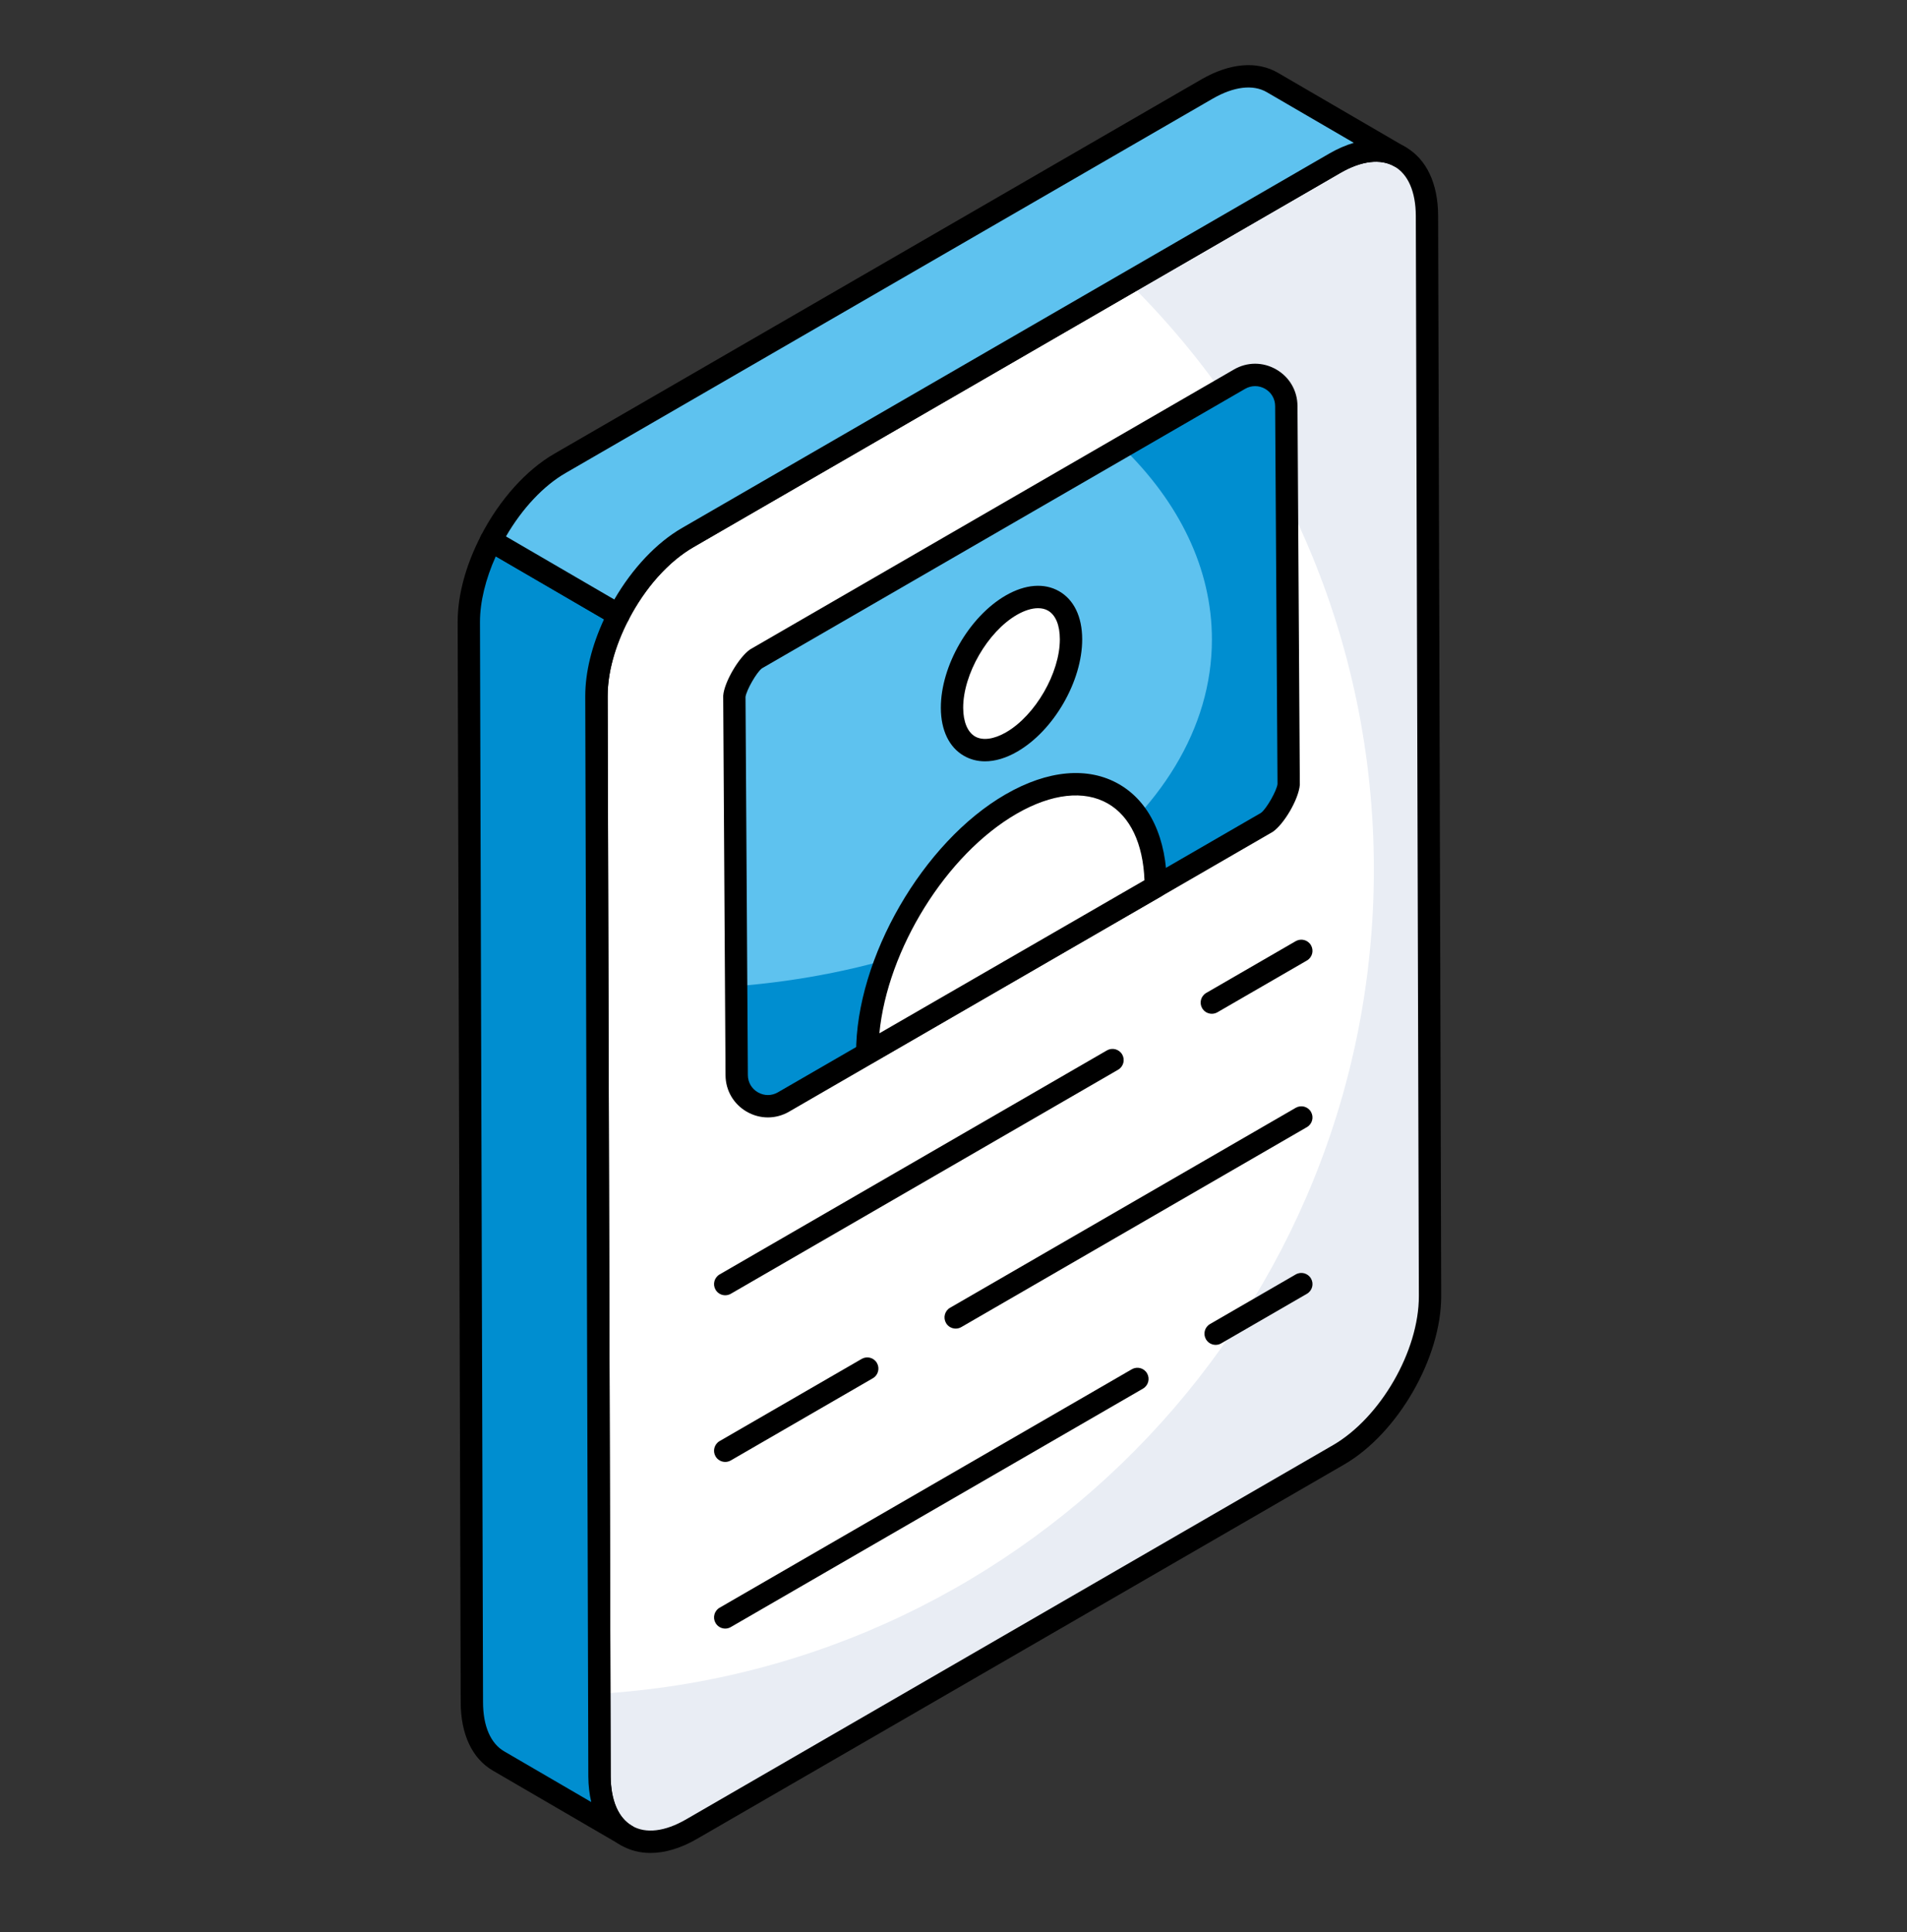
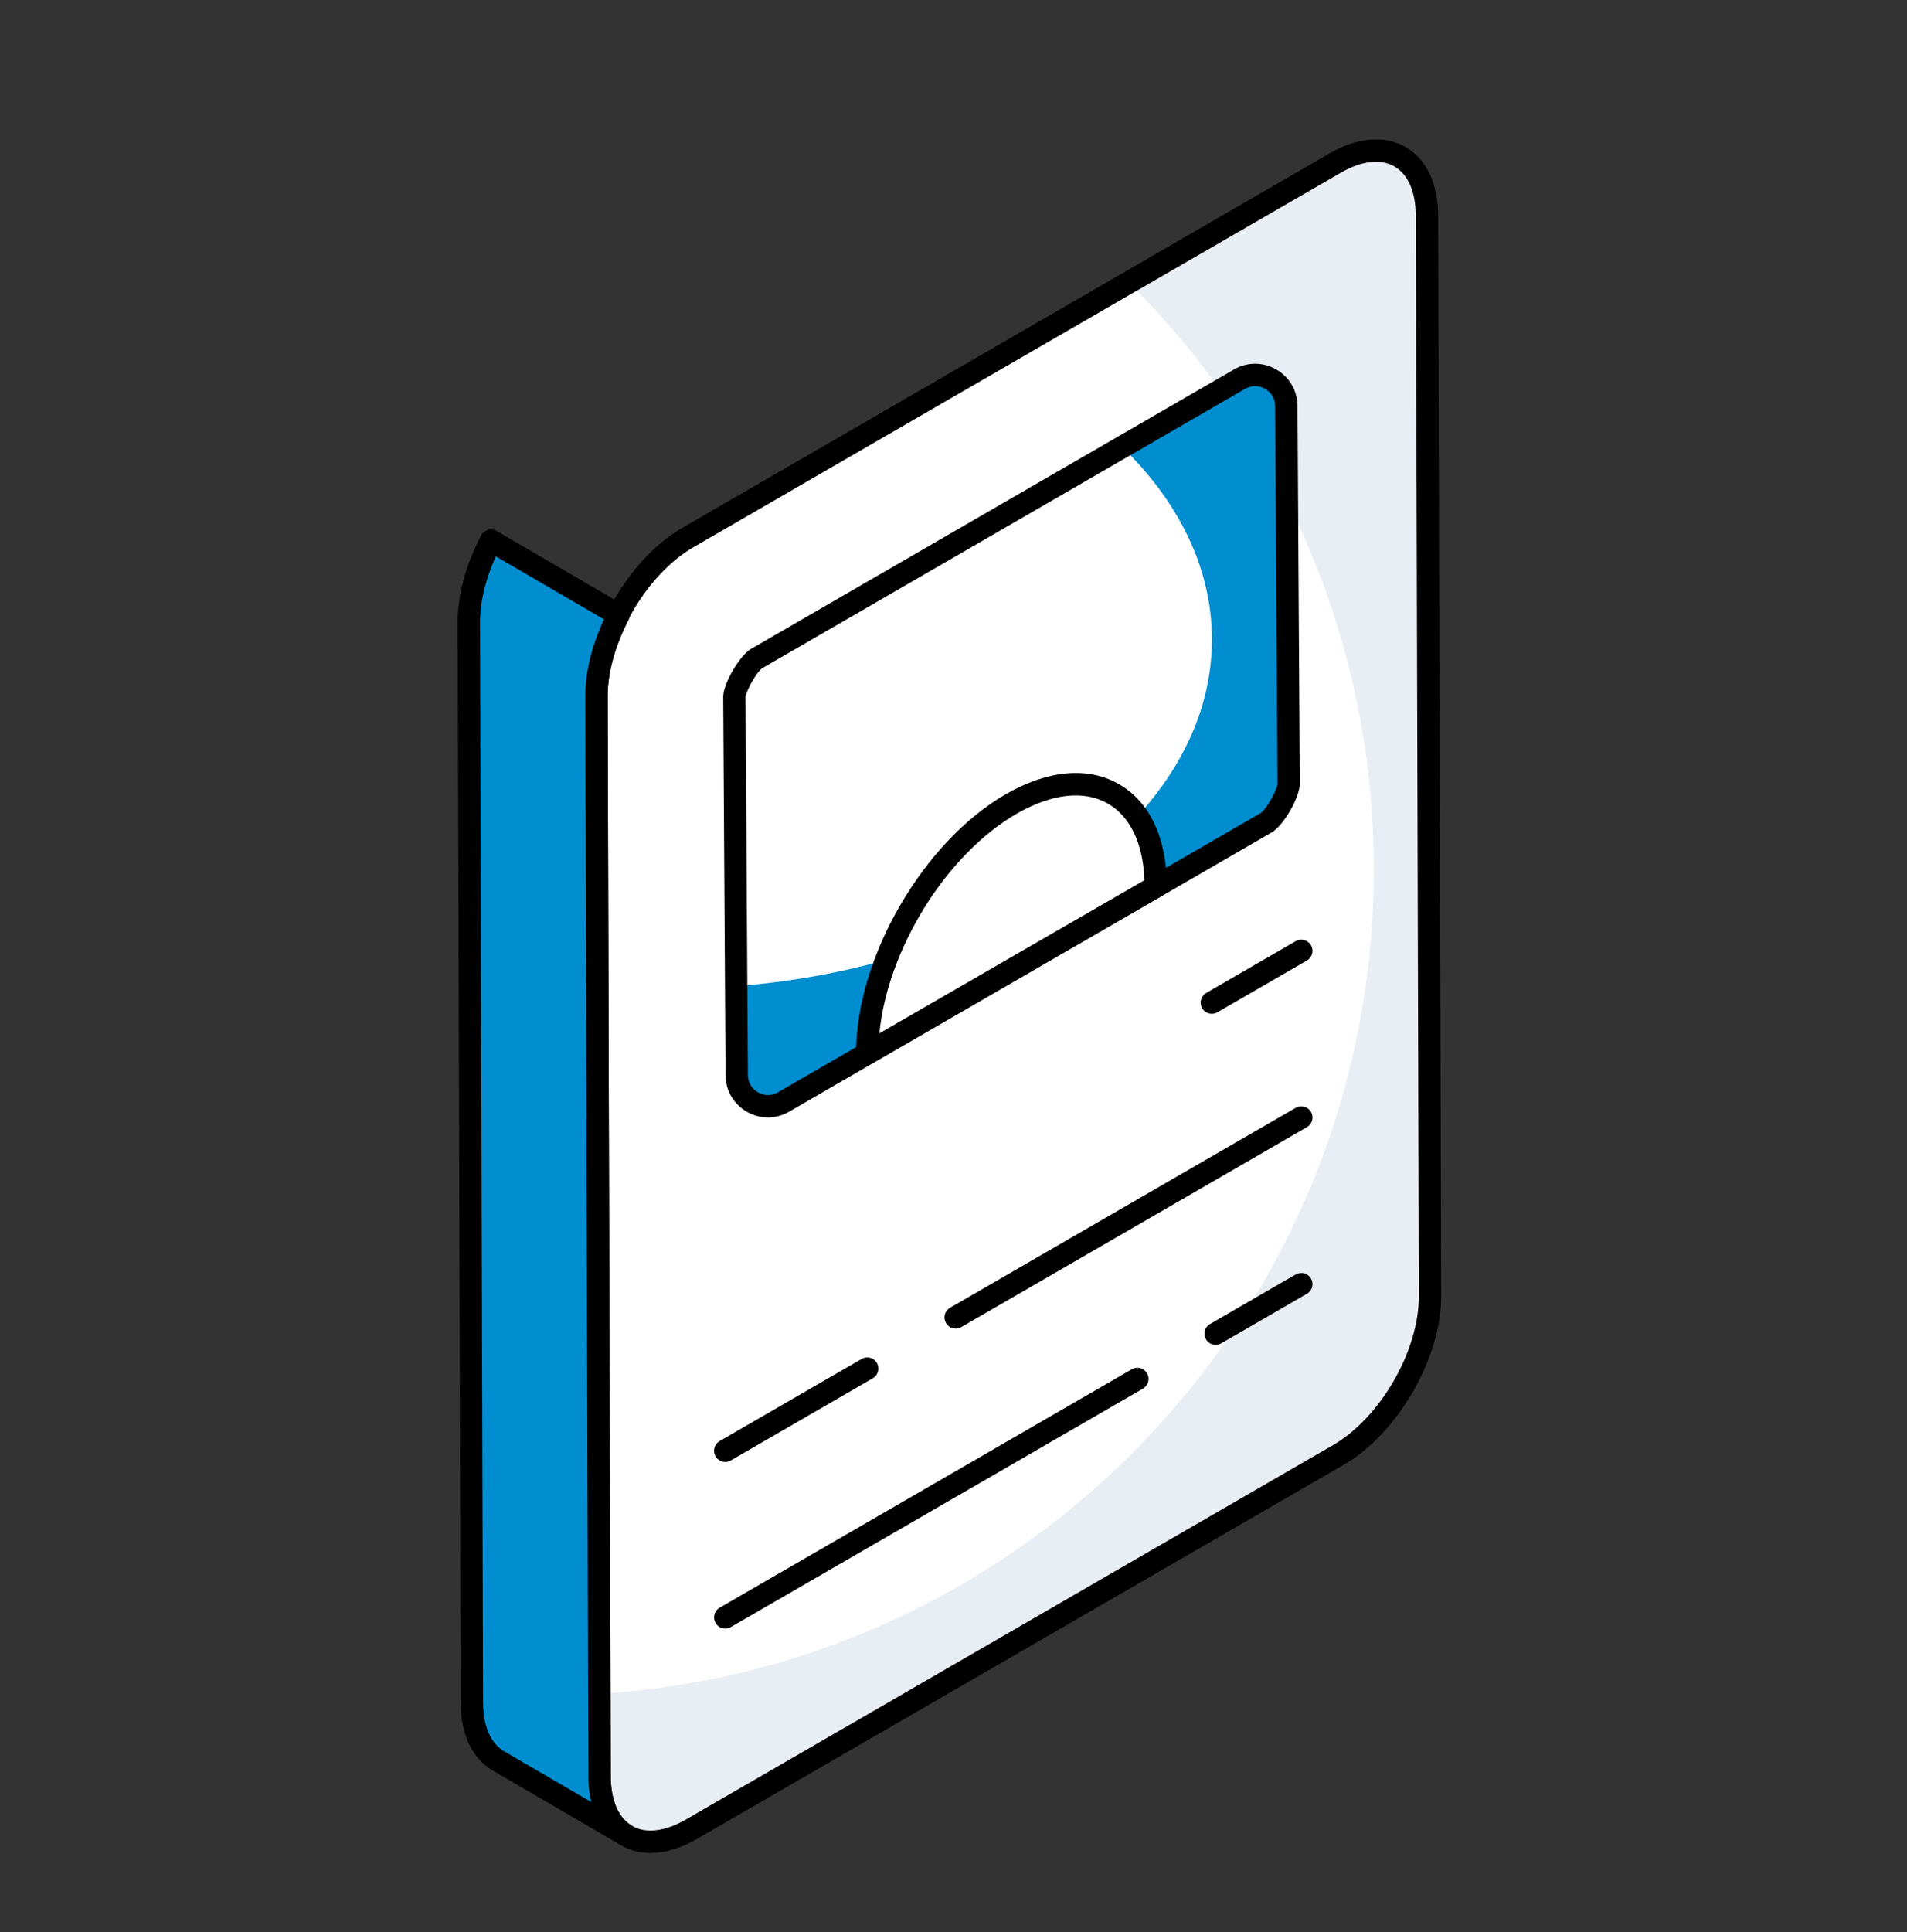
<svg xmlns="http://www.w3.org/2000/svg" width="77" height="78" viewBox="0 0 77 78" fill="none">
  <rect x="0" y="0" width="77" height="78" fill="#333333" stroke="none" />
  <path d="M53.898 6.59C55.945 5.405 57.611 6.357 57.618 8.713L57.741 52.314C57.748 54.671 56.093 57.543 54.045 58.727L27.922 73.834C25.881 75.014 24.215 74.064 24.208 71.707L24.085 28.106C24.078 25.749 25.733 22.877 27.774 21.697L53.898 6.59Z" fill="white" />
  <path d="M57.739 52.313C57.751 54.669 56.093 57.544 54.041 58.728L27.927 73.837C25.886 75.01 24.217 74.063 24.206 71.706L24.195 68.369C41.649 67.309 55.473 52.809 55.473 35.095C55.473 25.827 51.684 17.438 45.573 11.405L53.894 6.591C55.947 5.407 57.615 6.354 57.615 8.711L57.739 52.313Z" fill="#E9EDF4" />
  <path d="M26.265 74.795C25.834 74.795 25.433 74.692 25.075 74.486C24.229 74 23.761 73.013 23.758 71.708L23.634 28.107C23.627 25.609 25.382 22.559 27.548 21.307L53.672 6.199C54.809 5.54 55.904 5.447 56.752 5.935C57.598 6.421 58.065 7.407 58.068 8.712L58.192 52.313C58.199 54.81 56.44 57.862 54.271 59.117L28.147 74.225C27.493 74.604 26.852 74.795 26.265 74.795ZM54.123 6.98L28 22.087C26.083 23.196 24.529 25.895 24.536 28.105L24.659 71.705C24.662 72.675 24.969 73.385 25.524 73.704C26.08 74.025 26.851 73.931 27.696 73.444L53.819 58.336C55.739 57.226 57.297 54.525 57.29 52.315L57.167 8.714C57.164 7.745 56.857 7.036 56.303 6.718C55.746 6.397 54.971 6.489 54.123 6.98Z" fill="black" />
  <path d="M18.929 25.105L19.053 68.707C19.053 69.88 19.47 70.703 20.136 71.086L25.288 74.086C24.623 73.702 24.217 72.879 24.206 71.707L24.082 28.104C24.082 27.046 24.427 25.888 24.977 24.822L19.824 21.823C19.274 22.889 18.929 24.047 18.929 25.105Z" fill="#008ED0" />
  <path d="M25.288 74.537C25.211 74.537 25.134 74.517 25.063 74.477C25.058 74.473 25.053 74.47 25.047 74.467L19.909 71.476C19.067 70.991 18.602 70.007 18.602 68.707L18.479 25.106C18.479 24.02 18.805 22.812 19.424 21.615C19.48 21.506 19.58 21.424 19.699 21.389C19.817 21.356 19.945 21.37 20.052 21.433L25.204 24.432C25.412 24.553 25.488 24.815 25.378 25.029C24.833 26.084 24.533 27.176 24.533 28.105L24.657 71.706C24.666 72.668 24.967 73.373 25.504 73.689L25.515 73.696C25.73 73.821 25.803 74.097 25.679 74.312C25.595 74.456 25.444 74.537 25.288 74.537ZM19.38 25.104L19.504 68.706C19.504 69.671 19.809 70.377 20.361 70.695L23.873 72.74C23.799 72.426 23.758 72.082 23.755 71.711L23.631 28.106C23.631 27.136 23.892 26.07 24.388 25L20.018 22.457C19.605 23.375 19.38 24.3 19.38 25.104Z" fill="black" />
-   <path d="M51.38 3.332C50.704 2.938 49.779 2.994 48.742 3.592L22.617 18.701C21.492 19.346 20.5 20.514 19.825 21.822L24.977 24.822C25.653 23.514 26.645 22.346 27.769 21.7L53.895 6.591C54.932 5.993 55.856 5.937 56.533 6.331L51.38 3.332Z" fill="#5EC2EF" />
-   <path d="M24.977 25.273C24.898 25.273 24.819 25.252 24.75 25.211L19.597 22.212C19.39 22.091 19.313 21.829 19.423 21.615C20.171 20.168 21.253 18.964 22.391 18.31L48.515 3.201C49.662 2.541 50.761 2.449 51.606 2.942L56.754 5.939C56.756 5.94 56.758 5.941 56.76 5.942C56.975 6.067 57.048 6.344 56.922 6.559C56.798 6.774 56.522 6.845 56.306 6.721L56.301 6.719C55.745 6.397 54.97 6.49 54.119 6.982L27.994 22.09C27.001 22.661 26.047 23.732 25.378 25.029C25.321 25.138 25.222 25.22 25.103 25.255C25.062 25.267 25.019 25.273 24.977 25.273ZM20.43 21.653L24.804 24.199C25.535 22.939 26.516 21.899 27.544 21.309L53.668 6.201C54.005 6.006 54.339 5.861 54.663 5.765L51.153 3.722C50.599 3.397 49.821 3.49 48.966 3.982L22.842 19.091C21.946 19.606 21.083 20.527 20.43 21.653Z" fill="black" />
-   <path d="M29.652 28.109C29.684 27.709 30.194 26.826 30.545 26.585L50.049 15.306C50.886 14.822 51.933 15.422 51.939 16.388L52.034 31.679C52.002 32.081 51.489 32.966 51.135 33.206L31.637 44.483C30.8 44.966 29.753 44.367 29.747 43.4L29.652 28.109Z" fill="#5EC2EF" />
  <path d="M52.034 31.679C52.001 32.084 51.493 32.964 51.133 33.201L31.637 44.487C30.803 44.961 29.754 44.363 29.743 43.405L29.72 39.808C40.545 38.962 48.934 33.02 48.934 25.815C48.934 22.94 47.603 20.268 45.314 18.047L50.05 15.307C50.884 14.822 51.933 15.419 51.944 16.389L52.034 31.679Z" fill="#008ED0" />
  <path d="M31.006 45.105C30.714 45.105 30.422 45.029 30.155 44.876C29.621 44.57 29.299 44.019 29.295 43.403L29.201 28.112C29.201 28.099 29.201 28.086 29.202 28.073C29.245 27.534 29.834 26.526 30.289 26.213L49.823 14.915C50.356 14.605 50.995 14.604 51.53 14.912C52.064 15.218 52.386 15.769 52.389 16.385L52.484 31.677C52.439 32.257 51.846 33.268 51.388 33.579L31.861 44.873C31.594 45.028 31.3 45.105 31.006 45.105ZM30.102 28.13L30.197 43.397C30.199 43.689 30.351 43.949 30.604 44.093C30.856 44.238 31.157 44.239 31.41 44.092L50.909 32.816C51.133 32.662 51.563 31.896 51.583 31.644L51.487 16.391C51.486 16.1 51.334 15.839 51.081 15.694C50.829 15.55 50.527 15.55 50.274 15.696L30.77 26.975C30.553 27.126 30.137 27.864 30.102 28.13Z" fill="black" />
  <path d="M40.824 32.458C44.039 30.601 46.657 32.087 46.667 35.788L35.018 42.514C35.008 38.812 37.609 34.314 40.824 32.458Z" fill="white" />
  <path d="M35.018 42.964C34.94 42.964 34.863 42.944 34.793 42.904C34.653 42.824 34.568 42.675 34.567 42.514C34.556 38.68 37.262 33.993 40.598 32.067C42.305 31.08 43.935 30.935 45.184 31.654C46.426 32.369 47.113 33.836 47.118 35.786C47.119 35.948 47.033 36.097 46.893 36.178L35.244 42.903C35.174 42.944 35.096 42.964 35.018 42.964ZM41.05 32.847C38.192 34.498 35.834 38.336 35.507 41.71L46.211 35.53C46.154 34.047 45.634 32.954 44.734 32.436C43.775 31.885 42.466 32.031 41.05 32.847Z" fill="black" />
  <path d="M40.834 24.428C42.162 23.661 43.241 24.275 43.245 25.8C43.249 27.324 42.178 29.182 40.849 29.949C39.523 30.715 38.444 30.099 38.44 28.574C38.436 27.049 39.507 25.194 40.834 24.428Z" fill="white" />
-   <path d="M39.772 30.731C39.465 30.731 39.178 30.657 38.921 30.509C38.323 30.165 37.992 29.478 37.989 28.575C37.984 26.881 39.135 24.888 40.608 24.037C41.4 23.581 42.166 23.522 42.766 23.866C43.363 24.21 43.694 24.896 43.696 25.799C43.701 27.494 42.55 29.488 41.076 30.339C40.625 30.6 40.181 30.731 39.772 30.731ZM41.915 24.55C41.663 24.55 41.368 24.64 41.06 24.818C39.88 25.499 38.887 27.218 38.891 28.573C38.893 29.133 39.068 29.553 39.371 29.728C39.678 29.904 40.134 29.842 40.624 29.559C41.805 28.877 42.798 27.157 42.794 25.801C42.793 25.234 42.623 24.824 42.316 24.648C42.202 24.582 42.066 24.55 41.915 24.55Z" fill="black" />
-   <path d="M29.283 52.284C29.127 52.284 28.976 52.204 28.892 52.059C28.767 51.843 28.841 51.568 29.056 51.443L44.694 42.4C44.911 42.275 45.186 42.349 45.311 42.564C45.436 42.78 45.362 43.056 45.146 43.18L29.508 52.224C29.437 52.265 29.359 52.284 29.283 52.284Z" fill="black" />
  <path d="M48.931 40.921C48.775 40.921 48.623 40.841 48.54 40.696C48.415 40.48 48.489 40.205 48.705 40.08L52.318 37.99C52.536 37.866 52.81 37.94 52.934 38.155C53.059 38.371 52.986 38.647 52.77 38.771L49.156 40.861C49.085 40.902 49.007 40.921 48.931 40.921Z" fill="black" />
  <path d="M29.283 59.011C29.127 59.011 28.976 58.931 28.892 58.786C28.767 58.571 28.841 58.295 29.056 58.17L34.792 54.853C35.009 54.728 35.284 54.801 35.408 55.017C35.533 55.233 35.459 55.509 35.244 55.633L29.508 58.951C29.437 58.992 29.359 59.011 29.283 59.011Z" fill="black" />
  <path d="M38.588 53.629C38.433 53.629 38.281 53.549 38.198 53.404C38.073 53.188 38.146 52.912 38.362 52.788L52.318 44.717C52.536 44.592 52.81 44.665 52.934 44.881C53.059 45.097 52.986 45.373 52.77 45.497L38.814 53.569C38.743 53.61 38.665 53.629 38.588 53.629Z" fill="black" />
  <path d="M29.283 65.738C29.127 65.738 28.976 65.657 28.892 65.512C28.767 65.297 28.841 65.021 29.056 64.896L45.7 55.271C45.917 55.146 46.192 55.22 46.316 55.435C46.441 55.651 46.367 55.927 46.151 56.052L29.508 65.677C29.437 65.718 29.359 65.738 29.283 65.738Z" fill="black" />
  <path d="M49.084 54.286C48.929 54.286 48.777 54.205 48.694 54.061C48.569 53.845 48.642 53.569 48.858 53.445L52.319 51.443C52.536 51.318 52.811 51.393 52.935 51.608C53.06 51.824 52.986 52.099 52.77 52.224L49.31 54.225C49.239 54.267 49.161 54.286 49.084 54.286Z" fill="black" />
</svg>